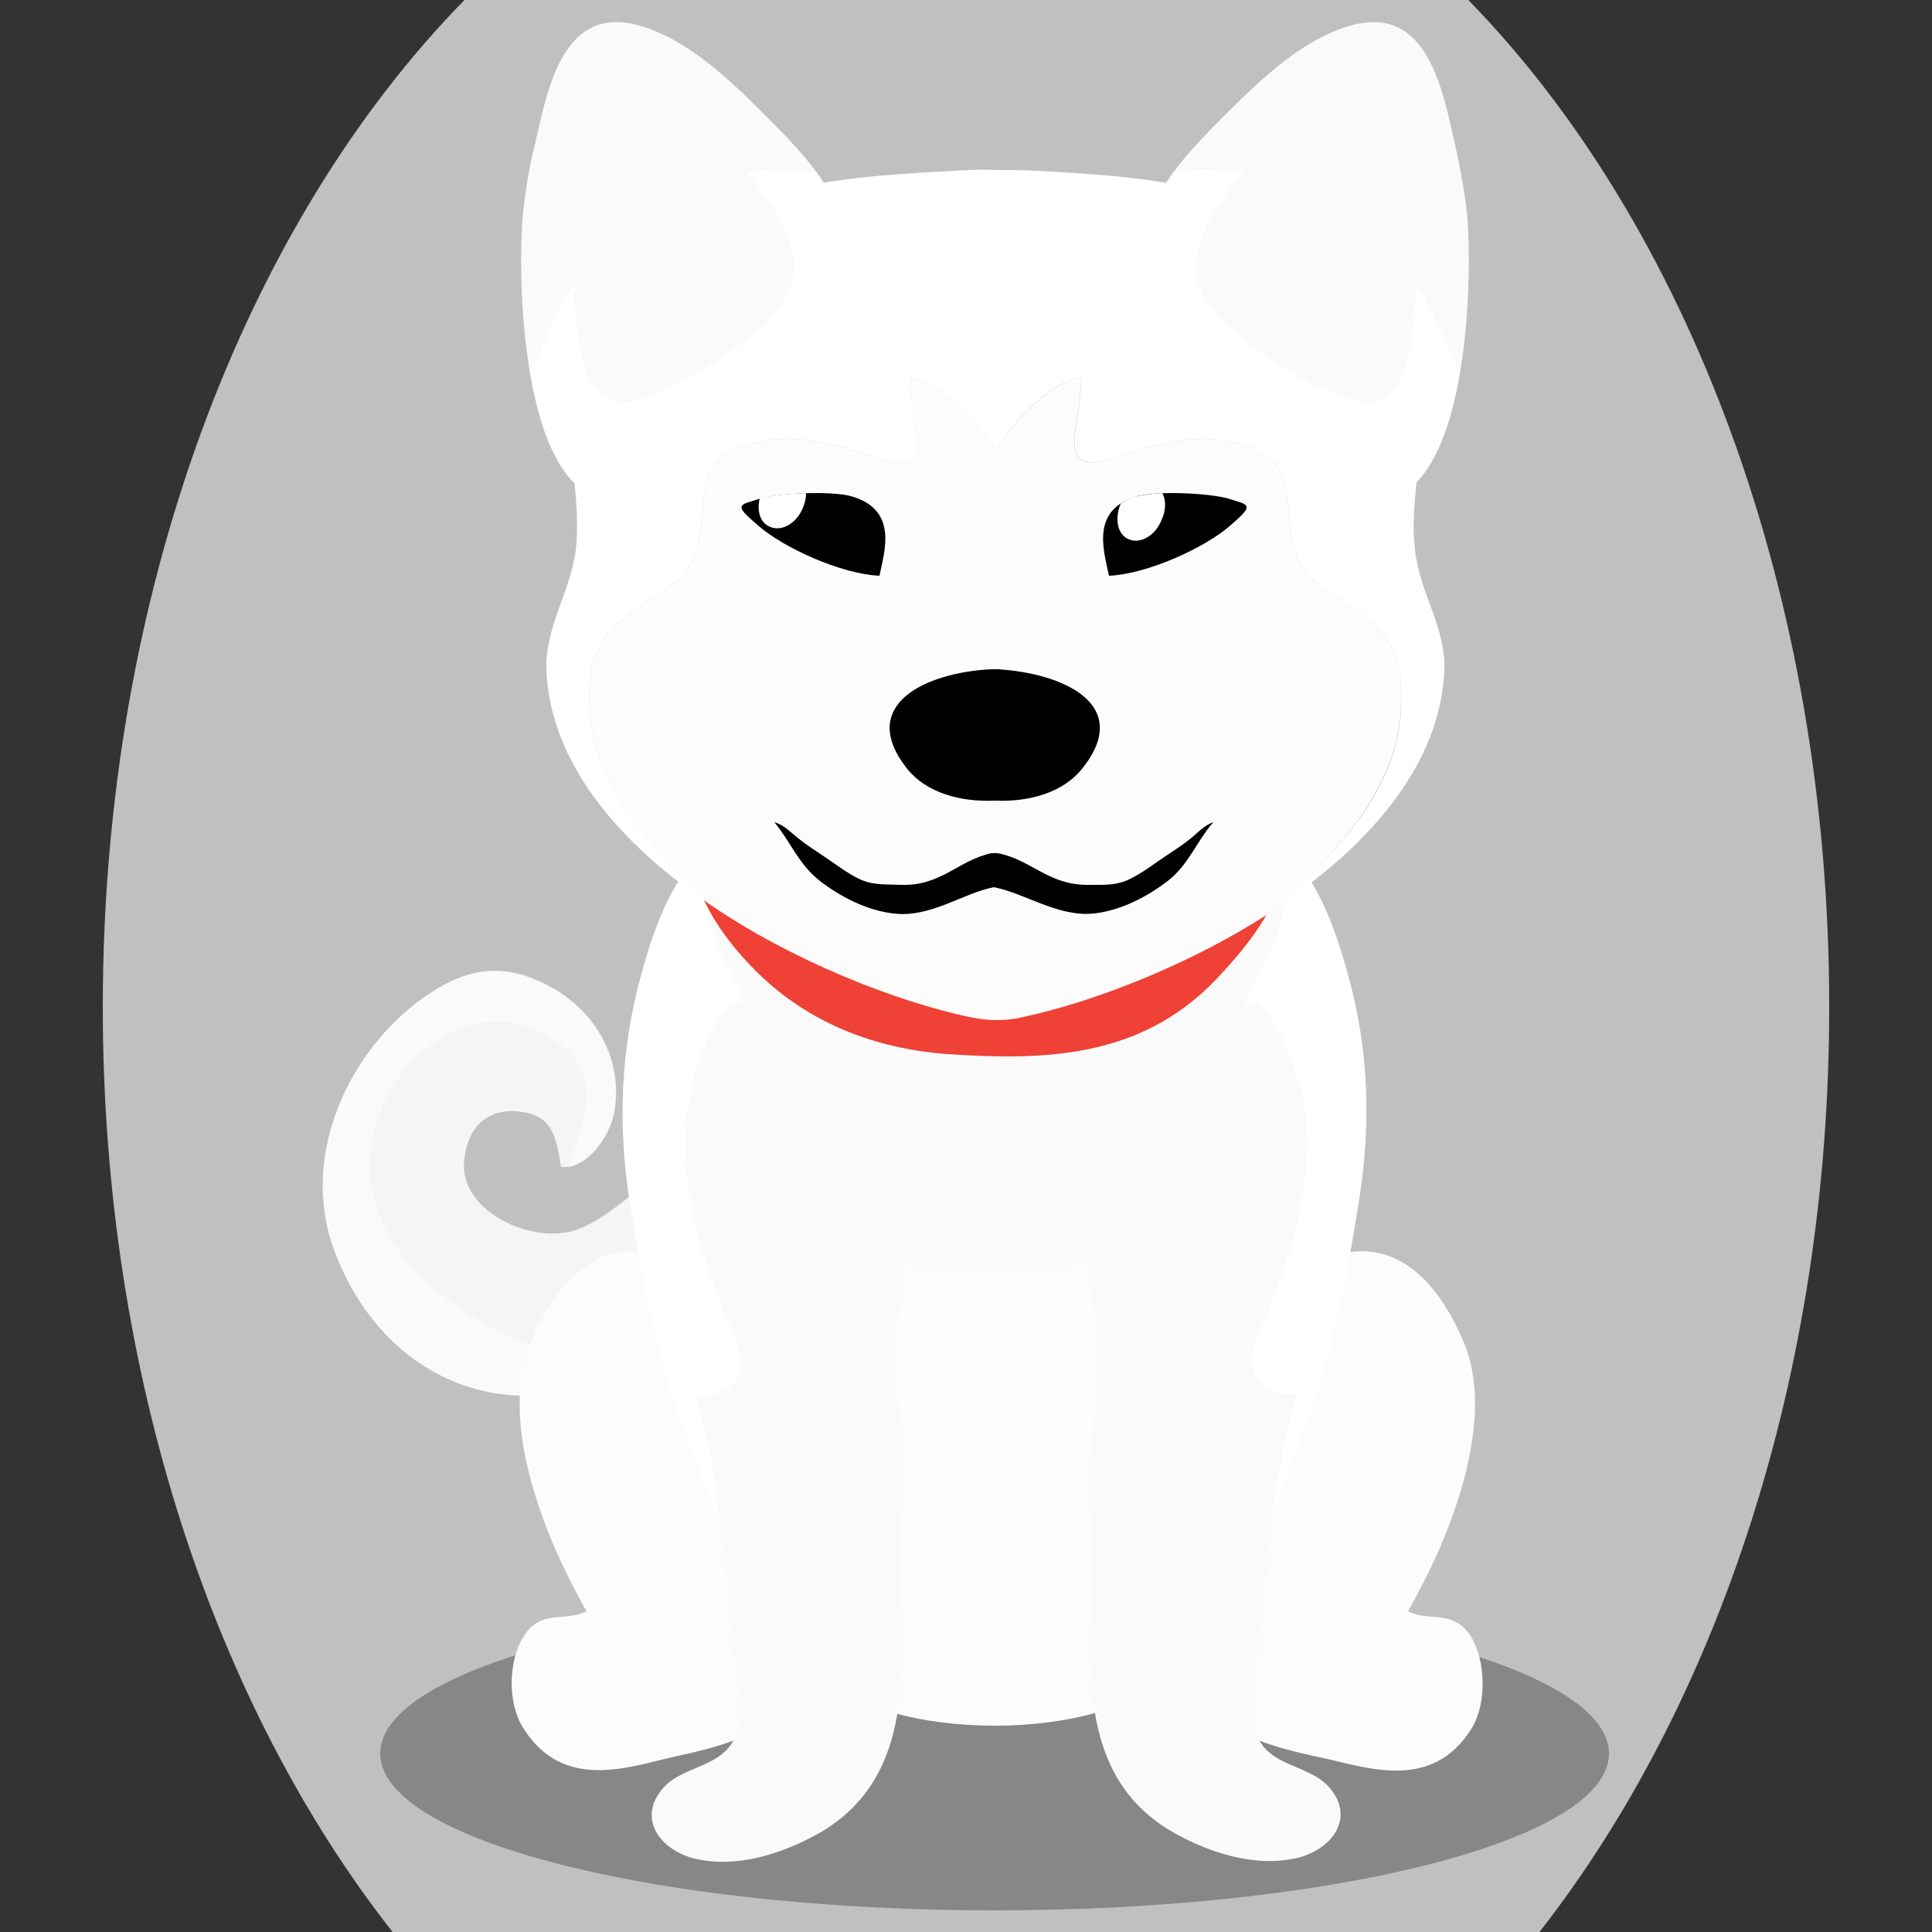
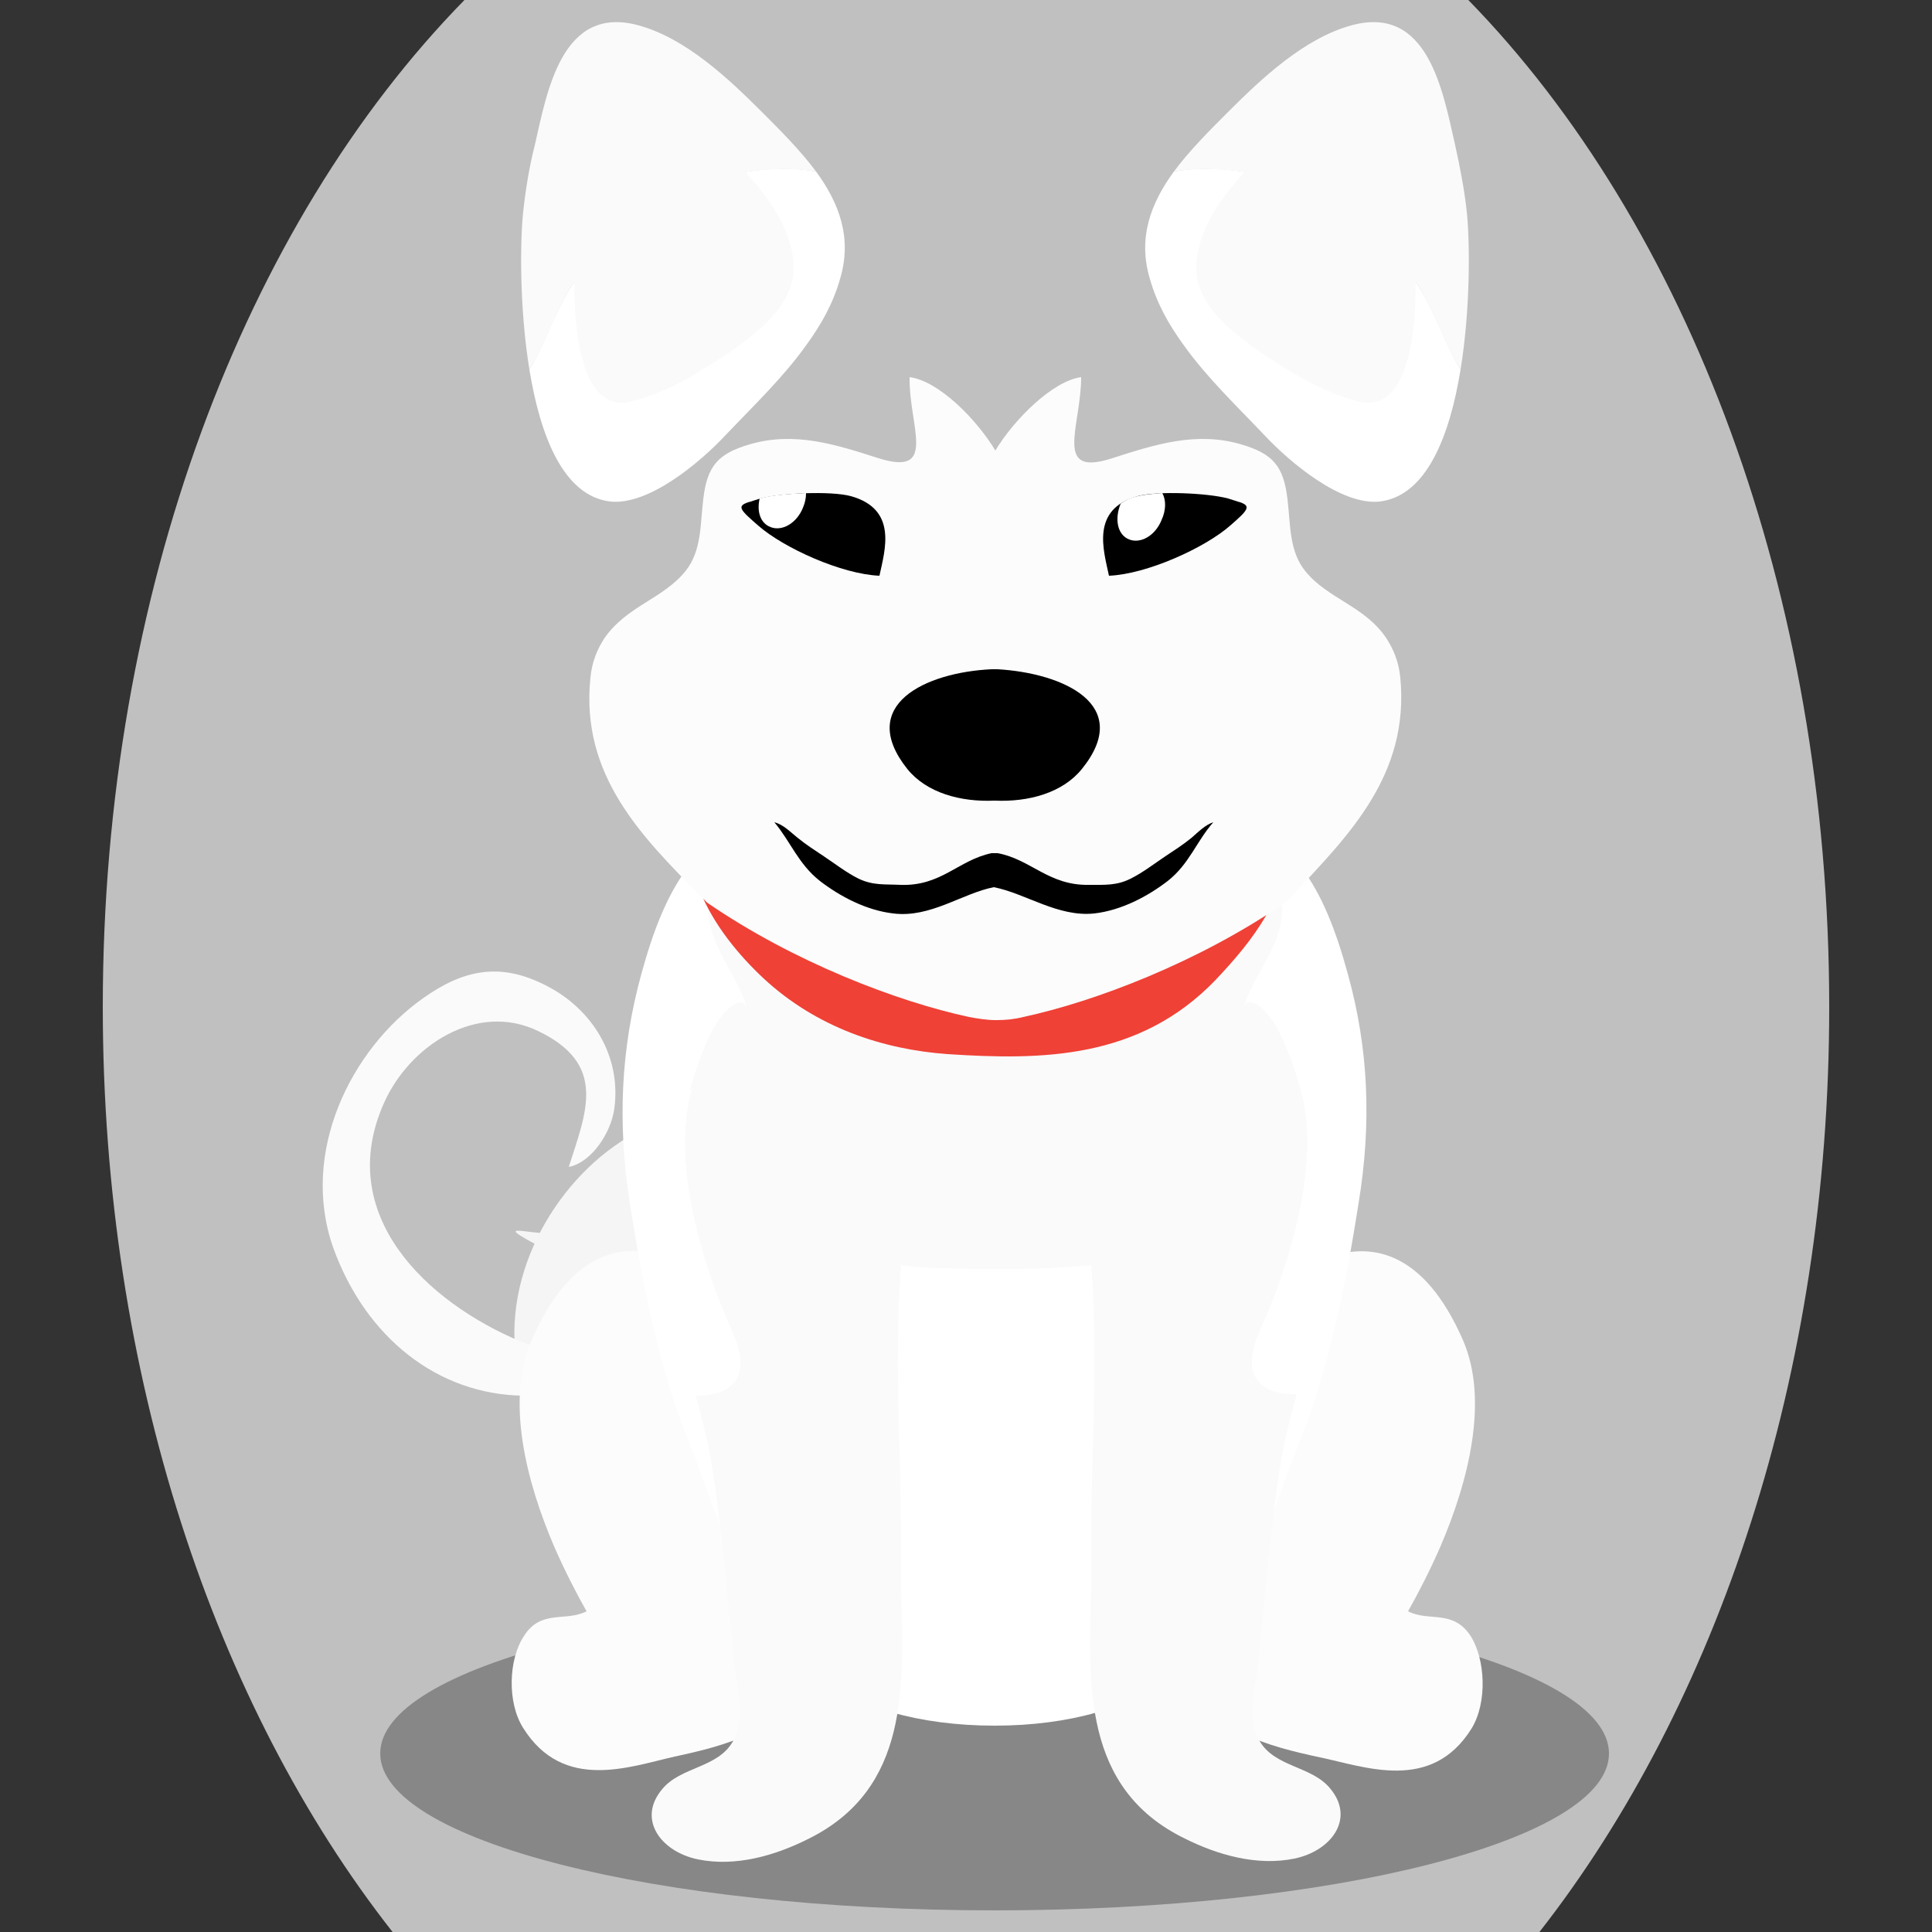
<svg xmlns="http://www.w3.org/2000/svg" version="1.1" id="Ebene_1" x="0px" y="0px" viewBox="0 0 250 250" style="enable-background:new 0 0 250 250;" xml:space="preserve">
  <rect x="0" y="0" width="250" height="250" fill="#333333" stroke="none" />
  <style type="text/css">
	.st0{fill:#f5f5f5;}
	.st1{fill:#fafafa;}
	.st2{opacity:0.3;}
	.st3{fill:#fcfcfc;}
	.st4{fill:#ffffff;}
	.st5{fill:#EF4136;}
	.st6{fill:#fcfcfc;}
	.st7{fill:#fafafa;}
	.st8{fill:#FFFFFF;}

.bgel{fill:#C0C0C0;}</style>
  <path class="bgel" d="M236.7,130.3c0,47.6-14.5,90.3-37.5,119.7H50.8c-23-29.3-37.5-72.1-37.5-119.7C13.3,76.6,31.7,29,60.1,0h129.9  C218.3,29,236.7,76.6,236.7,130.3z" />
  <g>
    <g>
-       <path class="st0" d="M72,159.6c0.6,0,1.1-0.1,1.7-0.2c5.8-1.5,9.7-7.8,15.4-8.4c9.3-1,12.3,16.2,7.3,21.8    c-4.6,5.1-21.4,7.7-28.5,7.7c-11.1,0-20.6-7.4-24.7-19.2c-4.3-12.3,2.3-25.6,11.6-32.2c5.2-3.7,10-4.8,16.1-1.6    c5.8,3,9.6,9,8.7,15.8c-0.4,3.5-3.5,8-7,7.7c-0.7-4.4-1.3-6.8-5.7-7.2c-3.8-0.3-6.3,2-6.8,6C59.2,155.9,66.7,159.9,72,159.6z" />
+       <path class="st0" d="M72,159.6c0.6,0,1.1-0.1,1.7-0.2c5.8-1.5,9.7-7.8,15.4-8.4c9.3-1,12.3,16.2,7.3,21.8    c-4.6,5.1-21.4,7.7-28.5,7.7c-4.3-12.3,2.3-25.6,11.6-32.2c5.2-3.7,10-4.8,16.1-1.6    c5.8,3,9.6,9,8.7,15.8c-0.4,3.5-3.5,8-7,7.7c-0.7-4.4-1.3-6.8-5.7-7.2c-3.8-0.3-6.3,2-6.8,6C59.2,155.9,66.7,159.9,72,159.6z" />
      <path class="st1" d="M43.1,161.4c-4.3-12.3,2.3-25.6,11.6-32.2c5.2-3.7,10-4.8,16.1-1.6c5.8,3,9.6,9,8.7,15.8    c-0.4,3.1-2.9,7-5.9,7.6c2.3-7.2,5-13.3-4-17.6c-7.9-3.8-16.6,1.9-19.9,9.3c-6.5,14.5,5.5,25.8,17.7,30.9c4.9,2,11.6,2,15.9,4.6    c0.1,0.1,0.3,0.2,0.4,0.3c-5.9,1.4-12.2,2.1-15.9,2.1C56.7,180.5,47.3,173.1,43.1,161.4z" />
    </g>
    <path class="st2" d="M208.2,226.9c0,11.2-35.6,20.3-79.5,20.3c-43.9,0-79.5-9.1-79.5-20.3c0-11.2,35.6-20.3,79.5-20.3   C172.6,206.6,208.2,215.7,208.2,226.9z" />
    <g>
      <g>
        <g>
          <path class="st3" d="M190.3,211.7c-2.3-3.5-5.4-1.8-8.1-3.2c1.3-2.3,2.8-5.2,4.2-8.4c3.6-8.4,6.3-18.9,2.9-26.7      c-10-22.9-28.3-7.7-38,12c-1.5,3-2.4,6.5-2.8,10.2c-0.9,7.6,0.3,15.8,3.4,20.8c4.7,7.7,12.4,9.6,18.9,11      c5.8,1.2,14.4,4.6,19.6-3.7C192.5,220.3,192.2,214.7,190.3,211.7z" />
        </g>
        <g>
          <path class="st3" d="M109.6,195.6c-0.4-3.7-1.4-7.2-2.8-10.2c-9.7-19.7-28-35-38-12c-3.4,7.8-0.7,18.3,2.9,26.7      c1.4,3.2,2.9,6.1,4.2,8.4c-2.7,1.4-5.9-0.3-8.1,3.2c-2,3-2.2,8.6-0.1,11.9c5.2,8.3,13.8,5,19.6,3.7c6.5-1.4,14.2-3.3,18.9-11      C109.3,211.4,110.6,203.2,109.6,195.6z" />
        </g>
      </g>
    </g>
    <path class="st4" d="M174.4,126c-3-11-7.3-18.9-16.9-20c-9.3-1.1-18.9-2.9-28.3-3.3v0c-0.2,0-0.3,0-0.5,0c-0.2,0-0.3,0-0.5,0v0   c-9.4,0.4-19,2.2-28.3,3.3c-9.6,1.1-13.9,9-16.9,20c-2.7,9.8-3.1,19.4-1.5,29.7c1.6,10.2,3.8,21.4,7.6,30.8   c3.4,8.4,6.4,19.3,11.5,26c1.8,2.3,4,3.8,6.4,4.7c3.5,3.6,11.9,6.1,21.7,6.1c9.8,0,18.1-2.5,21.6-6.1c0,0,0.1,0,0.1,0   c0.1-0.1,0.1-0.2,0.1-0.2c0,0,0,0,0,0c0,0.1-0.1,0.2-0.2,0.2c2.4-0.9,4.7-2.4,6.4-4.7c5.1-6.7,8.1-17.6,11.5-26   c3.8-9.5,6-20.6,7.6-30.8C177.5,145.3,177.1,135.7,174.4,126z" />
    <g>
-       <path class="st3" d="M151.4,162.4c-2.9,0.4-5.8,0.8-8.7,1.1c0,0,0,0,0-0.1c-0.8,0.1-1.6,0.2-2.3,0.3c-1.4,0.1-2.9,0.3-4.3,0.3    c-0.2,0-0.4,0-0.6,0c-0.2,0-0.3,0-0.5,0c-1.9,0.1-3.9,0.1-6,0.1c-2,0-4,0-6-0.1c-0.2,0-0.3,0-0.5,0c-0.2,0-0.4,0-0.6,0    c-1.4-0.1-2.9-0.2-4.3-0.3c-0.8-0.1-1.6-0.2-2.3-0.3c0,0,0,0,0,0.1c-2.9-0.3-5.8-0.7-8.7-1.1c-5.7-0.8-10.7-2.8-15.9-4.8    c1.6,9.1,4.8,18.3,6.7,26.9c1.9,8.5,1.8,18.6,6,26.3c0.9,1.5,1.8,2.9,2.8,4.1c0.5,1,1.1,1.9,1.8,2.8c3.5,3.2,11.2,5.4,20.1,5.5    c0,0,0.1,0,0.1,0c0.1,0,0.3,0,0.4,0c0.1,0,0.2,0,0.3,0c0.1,0,0.2,0,0.3,0c0.2,0,0.3,0,0.4,0c0,0,0.1,0,0.1,0    c9-0.1,16.6-2.3,20.1-5.5c0.7-0.9,1.3-1.8,1.8-2.8c1-1.2,2-2.6,2.8-4.1c4.2-7.6,4.2-17.8,6-26.3c1.9-8.6,5.1-17.8,6.7-26.9    C162.1,159.7,157.1,161.6,151.4,162.4z" />
      <path class="st1" d="M168.2,140.6c-0.1-0.2-1-3.8-2.8-7.3c-1.4-2.7-3.9-4.8-4.5-2.8c1.4-5,6.5-9.6,4.6-15.4    c-0.2-0.6-0.6-1.1-1.1-1.5c0,0,0,0,0,0c-0.1,0-0.1-0.1-0.2-0.1c-0.5-0.4-1-0.7-1.6-1c-1.6-0.8-3.4-1.4-5.5-1.6    c-9-1-18.4-2.8-27.6-3.2v0c-0.1,0-0.3,0-0.4,0v0c-0.1,0-0.2,0-0.3,0c-0.1,0-0.2,0-0.3,0v0c-0.1,0-0.3,0-0.4,0v0    c-9.1,0.4-18.5,2.1-27.6,3.2c-2.1,0.2-3.9,0.8-5.5,1.6c-0.6,0.3-1.1,0.6-1.6,1c-0.1,0-0.1,0.1-0.2,0.1c0,0,0,0,0,0    c-0.5,0.4-0.9,1-1.1,1.5c-1.9,5.8,3.2,10.5,4.6,15.4c-0.6-2-3.1,0.1-4.5,2.8c-1.8,3.4-2.7,7.1-2.8,7.3c-1.3,3.6,0.1,5,0.6,7.9    c0.5,3.6-0.4,5.4,0.3,9.1c5.2,2,10.3,3.9,15.9,4.8c3.7,0.5,7.4,1,11.1,1.4c1.4,0.2,2.9,0.3,4.3,0.3c0.2,0,0.4,0,0.6,0    c0.2,0,0.3,0,0.5,0c1.4,0.1,2.9,0.1,4.3,0.1c0.6,0,1.1,0,1.7,0c0.5,0,1.1,0,1.7,0c1.4,0,2.9,0,4.3-0.1c0.2,0,0.3,0,0.5,0    c0.2,0,0.4,0,0.6,0c1.4-0.1,2.9-0.2,4.3-0.3c3.7-0.3,7.4-0.8,11.1-1.4c5.7-0.8,10.7-2.8,15.9-4.8c0.7-3.8-0.2-5.5,0.3-9.1    C168,145.6,169.5,144.2,168.2,140.6z" />
    </g>
    <g>
      <path class="st1" d="M164.2,169.5c3-7.4,6.8-19.8,4-28.9c-4.6-4.6-12.1-5.5-18.9-2.2c-3.9,1.9-6.1,5.5-7.2,9.7    c-1.5,5.6-1.1,12.2-0.8,17c0.8,12.1-0.2,24.3-0.1,36.3c0,1.4,0,2.9,0,4.3c-0.3,12.2-1.2,25.7,12.1,32.2c4.2,2.1,9.3,3.6,14.2,2.6    c4.8-1,7.9-5.2,4.6-9.1c-2.4-2.9-7.1-2.7-9.1-6.1c-1.9-3.2-0.4-7.5-0.1-11c0.1-1.4,0.2-2.8,0.4-4.1c0.6-6.8,1.3-13.5,2.3-20.2    c0.5-3.2,1.3-6.4,2.2-9.6c-1.9,0-3.7-0.3-4.8-1.5C160.6,176.4,163.1,172.2,164.2,169.5z" />
      <path class="st4" d="M171.8,146.6c-0.8-2.4-2-4.5-3.6-6c2.8,9.1-1,21.5-4,28.9c-1.1,2.7-3.6,6.9-1.2,9.4c1.1,1.2,2.9,1.5,4.8,1.5    C171,169.3,175.4,158.4,171.8,146.6z" />
    </g>
    <g>
      <path class="st5" d="M90.6,96.7c-1.8,4.9-2,13.6-0.1,18.4c1.8,4.6,5.2,8.6,8.3,11.5c6.9,6.4,15.5,9.2,23.8,9.8    c12.2,0.8,24.8,0.7,34.7-9.6c4.9-5.2,9.1-10.5,10-19.2c2.3-22.9-13.8-28-27.5-31.3c-12.9-3.1-32.8-5.3-42.5,9.3    C95.2,88.7,92,92.9,90.6,96.7z" />
    </g>
    <g>
-       <path class="st4" d="M186.9,86.7c0.2-5.5-3.2-10-3.8-15.5c-0.8-6.7,1.6-14,0.3-20.3c-1.2-6.2-6.7-13.3-10.9-17.6    c-9.8-9.7-25.7-10.5-38.4-11.2c-1.8-0.1-3.5-0.1-5.3-0.1c-1.8-0.1-3.6,0-5.3,0.1c-12.7,0.7-28.6,1.4-38.4,11.2    c-4.2,4.2-9.7,11.4-10.9,17.6c-1.2,6.3,1.1,13.6,0.3,20.3c-0.7,5.4-4,10-3.8,15.5c0.5,12.1,9.5,22.4,20.8,30.1    c-0.3-0.3-0.6-0.6-0.9-0.9c-7.6-7.8-15.5-15.6-14.2-28.2c0.2-2.1,0.9-3.7,1.8-5.1c2.9-4.2,7.6-5.1,10.5-8.7c2.1-2.6,1.9-6,2.3-9.3    c0.5-4.3,1.9-5.9,6-7.1c5.8-1.7,11.1,0,16.7,1.8c7.7,2.5,4-4.1,4-10.5c3.7,0.5,8.7,5.5,11.1,9.5c2.4-4,7.3-9,11.1-9.5    c0.1,6.4-3.7,12.9,4,10.5c5.6-1.8,10.9-3.5,16.7-1.8c4.1,1.2,5.5,2.8,6,7.1c0.4,3.3,0.2,6.7,2.3,9.3c2.9,3.6,7.6,4.5,10.5,8.7    c0.9,1.4,1.6,3,1.8,5.1c1.3,12.6-6.6,20.5-14.2,28.2c-0.3,0.3-0.6,0.6-0.9,0.9C177.4,109.1,186.4,98.8,186.9,86.7z" />
      <path class="st6" d="M181.2,87.7c-0.2-2.1-0.9-3.7-1.8-5.1c-2.8-4.2-7.6-5.1-10.5-8.7c-2.1-2.6-1.9-6-2.3-9.3    c-0.5-4.3-1.9-5.9-6-7.1c-5.8-1.7-11.1,0-16.7,1.8c-7.7,2.5-4-4.1-4-10.5c-3.7,0.5-8.7,5.5-11.1,9.5c-2.4-4-7.3-9-11.1-9.5    c-0.1,6.4,3.7,12.9-4,10.5c-5.6-1.8-10.9-3.5-16.7-1.8c-4.1,1.2-5.5,2.8-6,7.1c-0.4,3.3-0.2,6.7-2.3,9.3    c-2.9,3.6-7.6,4.5-10.5,8.7c-0.9,1.4-1.6,3-1.8,5.1c-1.3,12.6,6.6,20.5,14.2,28.2c0.3,0.3,0.6,0.6,0.9,0.9    c11.2,7.7,24.6,12.8,33.9,14.8c1.1,0.2,2.3,0.4,3.4,0.4v0c0,0,0.1,0,0.1,0c0,0,0.1,0,0.1,0v0c1.1,0,2.2-0.1,3.4-0.4    c9.3-2,22.7-7.1,33.9-14.8c0.3-0.3,0.6-0.6,0.9-0.9C174.5,108.1,182.4,100.3,181.2,87.7z" />
    </g>
    <g>
      <g>
        <path class="st4" d="M166.1,23.4c-3.9-1.2-9.5-2.1-14.2-1.2c-3,4.1-4.7,8.6-3.1,13.9c0.9,3.2,2.5,6,4.4,8.6     c3,4.2,6.9,7.9,10.5,11.7c3.2,3.4,9.8,9,14.8,8.5c6.1-0.7,9.1-8.5,10.5-17.1c-2.6-4.2-3.8-9.6-7.5-13.4     C177.3,30.1,171.9,25.2,166.1,23.4z" />
        <path class="st1" d="M189.8,27.4c-0.3-2.8-0.9-5.9-1.5-8.6c-1.6-7-3.5-18.3-13.5-15.5c-6.1,1.7-11.6,6.9-15.9,11.2     c-2.4,2.4-5,5-7,7.7c4.7-0.8,10.3,0,14.2,1.2c5.8,1.8,11.2,6.7,15.4,11c3.7,3.8,4.8,9.2,7.5,13.4     C190.3,39.8,190.2,31.2,189.8,27.4z" />
      </g>
      <g>
        <path class="st4" d="M91.4,23.4c3.9-1.2,9.5-2.1,14.2-1.2c3,4.1,4.7,8.6,3.1,13.9c-0.9,3.2-2.5,6-4.4,8.6     c-3,4.2-6.9,7.9-10.5,11.7c-3.2,3.4-9.8,9-14.8,8.5c-6.1-0.7-9.1-8.5-10.5-17.1c2.6-4.2,3.8-9.6,7.5-13.4     C80.2,30.1,85.6,25.2,91.4,23.4z" />
        <path class="st1" d="M67.7,27.4c0.3-2.8,0.8-5.9,1.5-8.6c1.6-7,3.5-18.3,13.5-15.5c6.1,1.7,11.6,6.9,15.9,11.2c2.4,2.4,5,5,7,7.7     c-4.7-0.8-10.3,0-14.2,1.2c-5.8,1.8-11.2,6.7-15.4,11c-3.7,3.8-4.8,9.2-7.5,13.4C67.2,39.8,67.3,31.2,67.7,27.4z" />
      </g>
    </g>
    <g>
      <path class="st7" d="M157.7,41.1c-1.5-1.6-2.5-3.4-2.8-5.2c-1-7,6.4-14.6,11.6-18.5c1.7-1.2,3.5-2,5.5-2.6c7-2.1,8.7,5.5,9.9,10    c0.4,1.7,0.8,3.6,1,5.3c0.5,5.2,1.4,24.2-7.3,21.8c-3-0.8-6.2-2.3-8.7-3.9C164.2,46.4,160.3,43.9,157.7,41.1z" />
      <path class="st7" d="M99.8,41.1c1.5-1.6,2.5-3.4,2.8-5.2c1-7-6.4-14.6-11.6-18.5c-1.7-1.2-3.5-2-5.5-2.6c-7-2.1-8.7,5.5-9.9,10    c-0.4,1.7-0.8,3.6-1,5.3c-0.5,5.2-1.4,24.2,7.3,21.8c3-0.8,6.2-2.3,8.7-3.9C93.3,46.4,97.2,43.9,99.8,41.1z" />
    </g>
    <g>
      <g>
        <path d="M160.5,65c-0.4-0.1-0.9-0.3-1.6-0.5c-2.6-0.7-9.1-1-11.7-0.3c-6.1,1.7-4.4,7-3.7,10.3c4.9-0.2,12.4-3.6,15.7-6.5     C161.5,66,161.9,65.5,160.5,65z" />
        <path class="st8" d="M146.1,69.8c1.5,0.6,3.4-0.5,4.2-2.5c0.6-1.3,0.6-2.6,0.1-3.5c-1.3,0.1-2.4,0.2-3.2,0.4     c-0.9,0.2-1.5,0.5-2.1,0.9c0,0-0.1,0.1-0.1,0.1C144.2,67.2,144.6,69.2,146.1,69.8z" />
        <path d="M96.8,65c0.4-0.1,0.9-0.3,1.6-0.5c2.6-0.7,9.1-1,11.7-0.3c6.1,1.7,4.4,7,3.7,10.3c-4.9-0.2-12.4-3.6-15.7-6.5     C95.8,66,95.3,65.5,96.8,65z" />
        <path class="st8" d="M99.7,68.2c1.5,0.6,3.4-0.5,4.2-2.5c0.3-0.7,0.4-1.3,0.4-1.9c-2.3,0.1-4.6,0.3-6,0.7c0,0,0,0,0,0     C97.9,66.2,98.4,67.7,99.7,68.2z" />
      </g>
      <path d="M129.1,86.6L129.1,86.6c-0.1,0-0.3,0-0.4,0c-0.1,0-0.3,0-0.4,0v0c-8.5,0.4-17.5,4.6-10.9,12.9c2.5,3.1,6.9,4.3,11.3,4.1    c4.4,0.2,8.8-1,11.3-4.1C146.7,91.2,137.6,87.1,129.1,86.6z" />
      <path d="M154.2,108.4c-1.1,0.9-2.2,1.6-3.4,2.4c-1.5,1-2.9,2.1-4.5,2.9c-1.8,0.9-3.3,0.8-5.4,0.8c-5.2,0.1-7.5-3.3-11.8-4.1    c-0.1,0-0.2,0-0.3,0v0c0,0-0.1,0-0.1,0c0,0-0.1,0-0.1,0v0c-0.1,0-0.2,0-0.3,0c-4.3,0.9-6.5,4.3-11.8,4.1c-2-0.1-3.5,0.1-5.4-0.8    c-1.6-0.8-3-1.9-4.5-2.9c-1.2-0.8-2.3-1.5-3.4-2.4c-0.9-0.7-1.8-1.7-3-2c2.1,2.5,3.1,5.4,5.9,7.6c2.6,2,6,3.8,9.5,4.2    c4.8,0.6,8.9-2.6,13-3.4c4.1,0.8,8.3,3.9,13,3.4c3.5-0.4,6.9-2.2,9.5-4.2c2.8-2.2,3.7-5.1,5.9-7.6    C156,106.7,155,107.7,154.2,108.4z" />
    </g>
    <g>
      <path class="st1" d="M93.6,169.6c-3-7.4-6.8-19.8-4-28.9c4.6-4.6,12.1-5.5,18.9-2.2c3.9,1.9,6.1,5.5,7.2,9.7    c1.5,5.6,1.1,12.2,0.8,17c-0.8,12.1,0.2,24.3,0.1,36.3c0,1.4,0,2.9,0,4.3c0.3,12.2,1.2,25.7-12.1,32.2c-4.2,2.1-9.3,3.6-14.2,2.6    c-4.8-1-7.9-5.2-4.6-9.1c2.4-2.9,7.1-2.7,9.1-6.1c1.9-3.2,0.4-7.5,0.1-11c-0.1-1.4-0.2-2.8-0.4-4.1c-0.6-6.8-1.3-13.5-2.3-20.2    c-0.5-3.2-1.3-6.4-2.2-9.6c1.9,0,3.7-0.3,4.8-1.5C97.2,176.6,94.7,172.3,93.6,169.6z" />
      <path class="st4" d="M86,146.8c0.8-2.4,2-4.5,3.6-6c-2.8,9.1,1,21.5,4,28.9c1.1,2.7,3.6,7,1.2,9.4c-1.1,1.2-2.9,1.5-4.8,1.5    C86.8,169.4,82.4,158.5,86,146.8z" />
    </g>
  </g>
</svg>